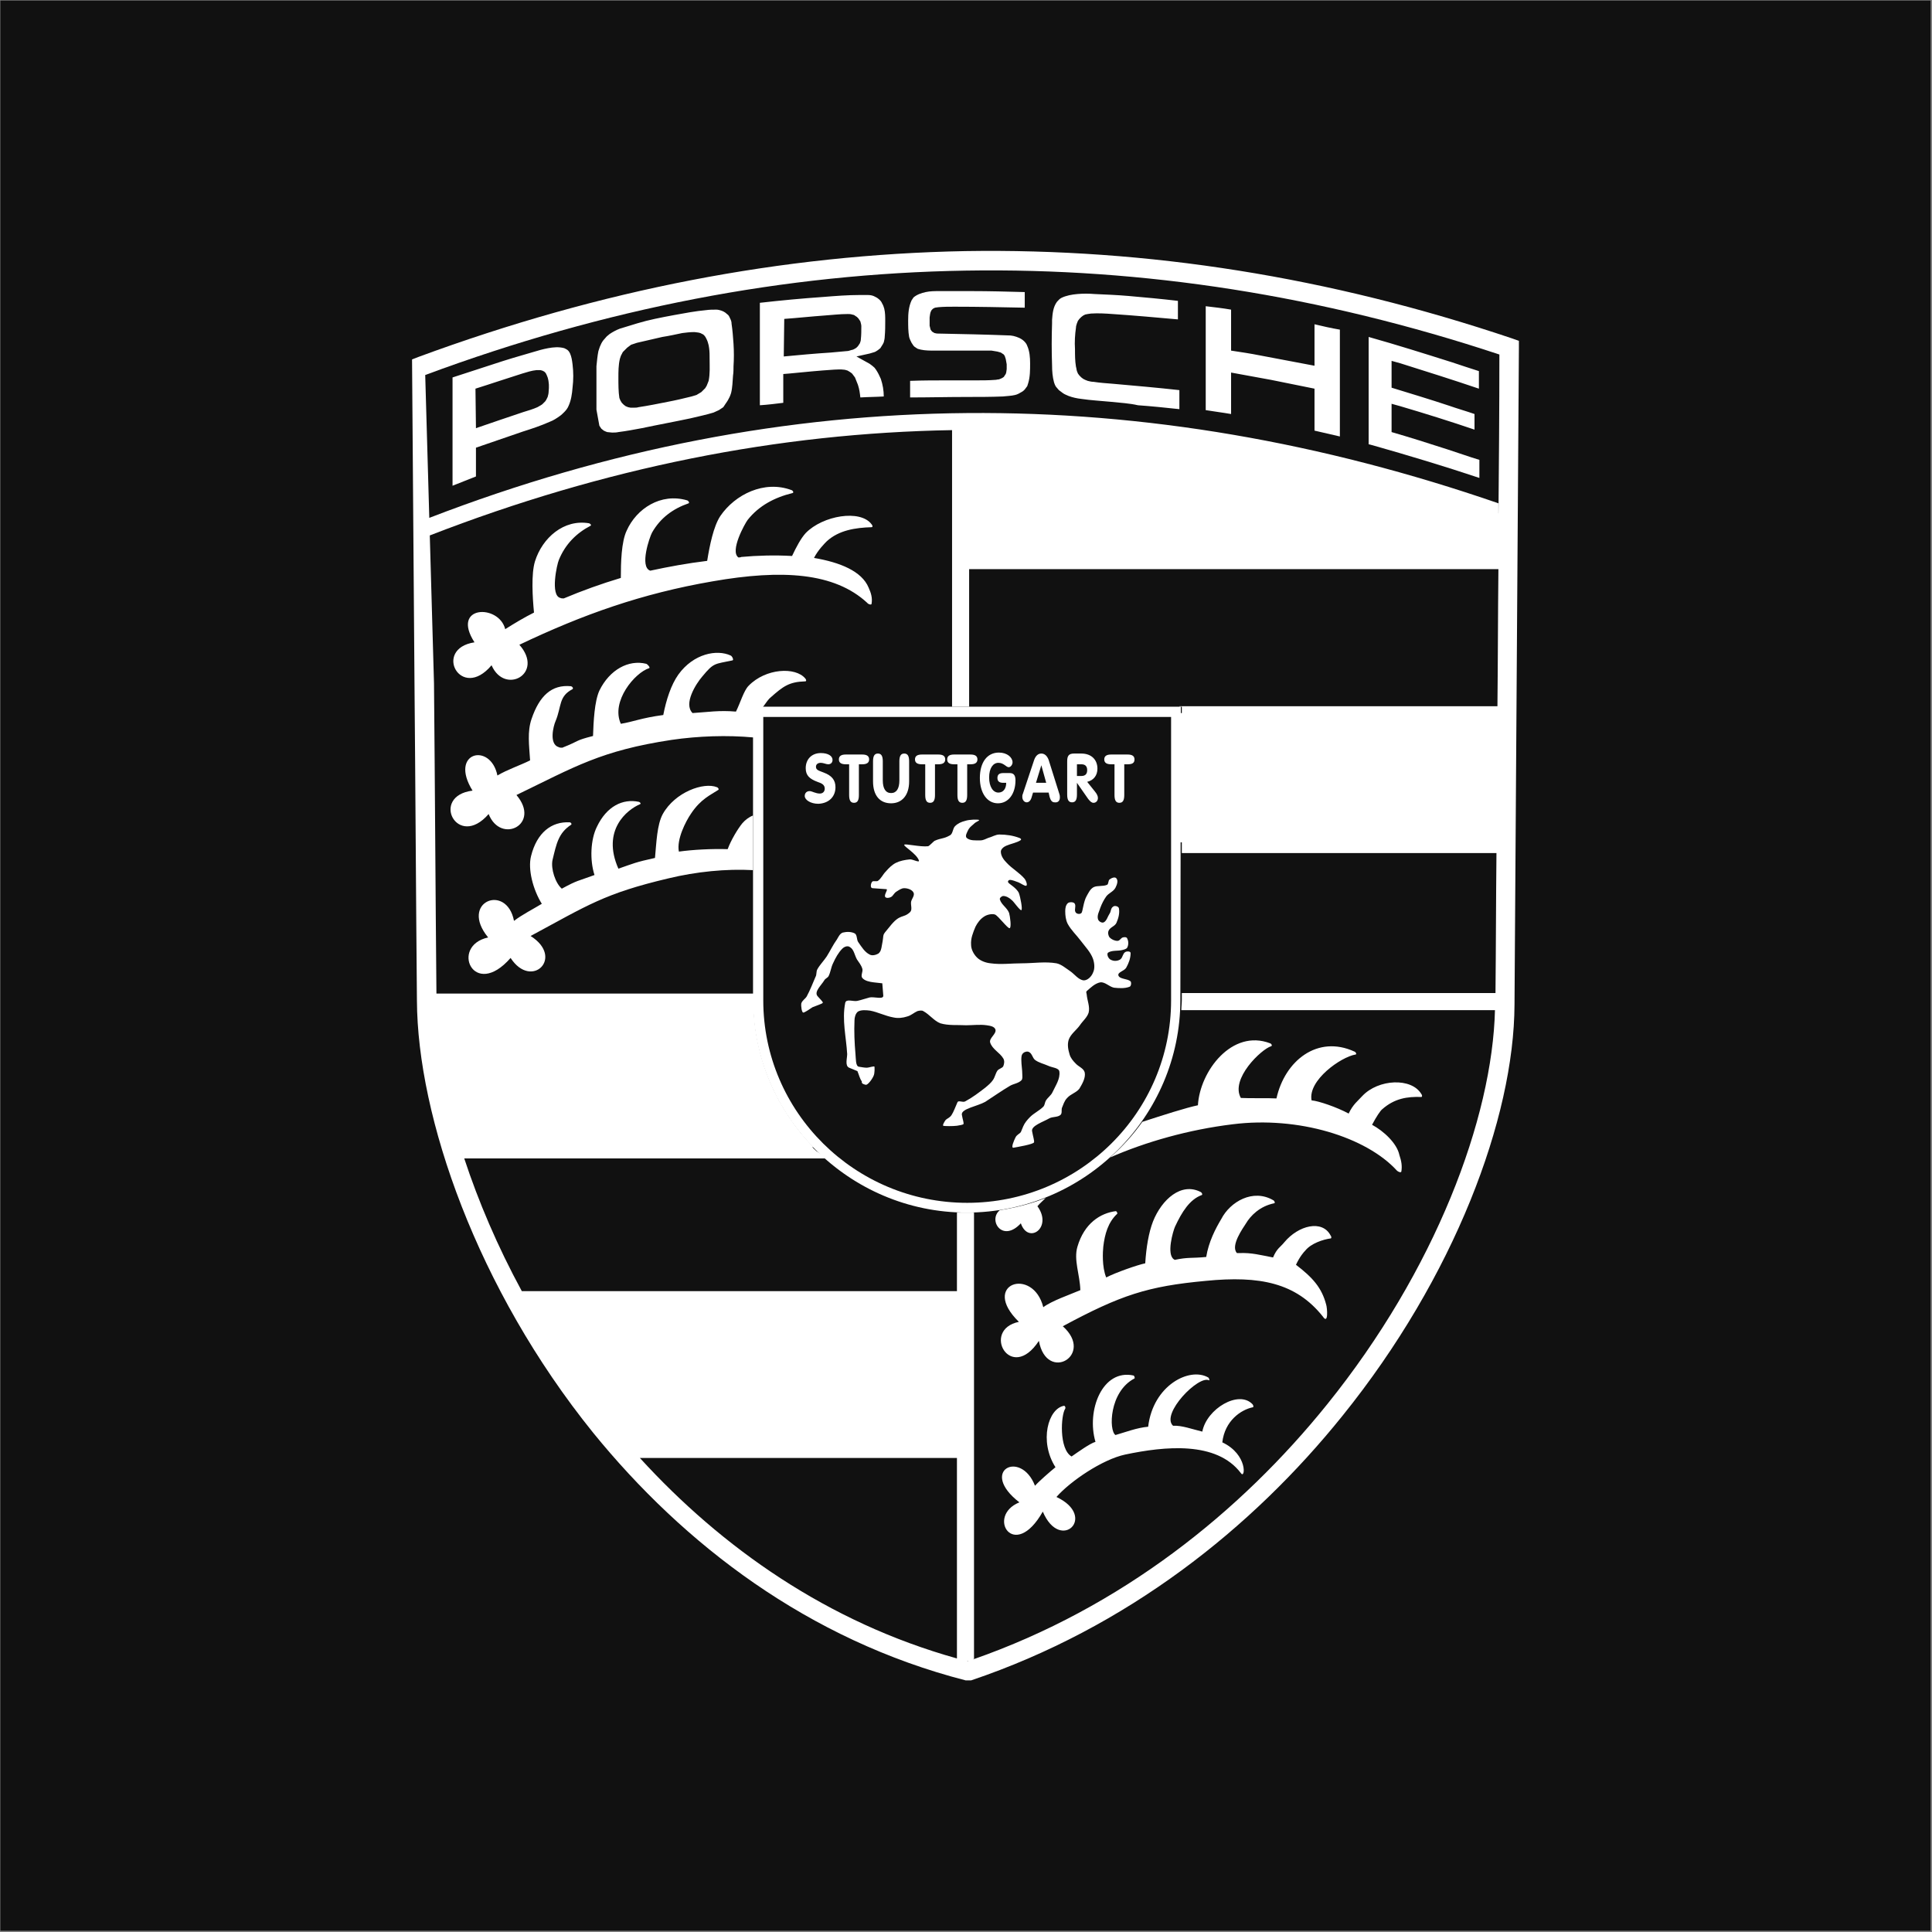
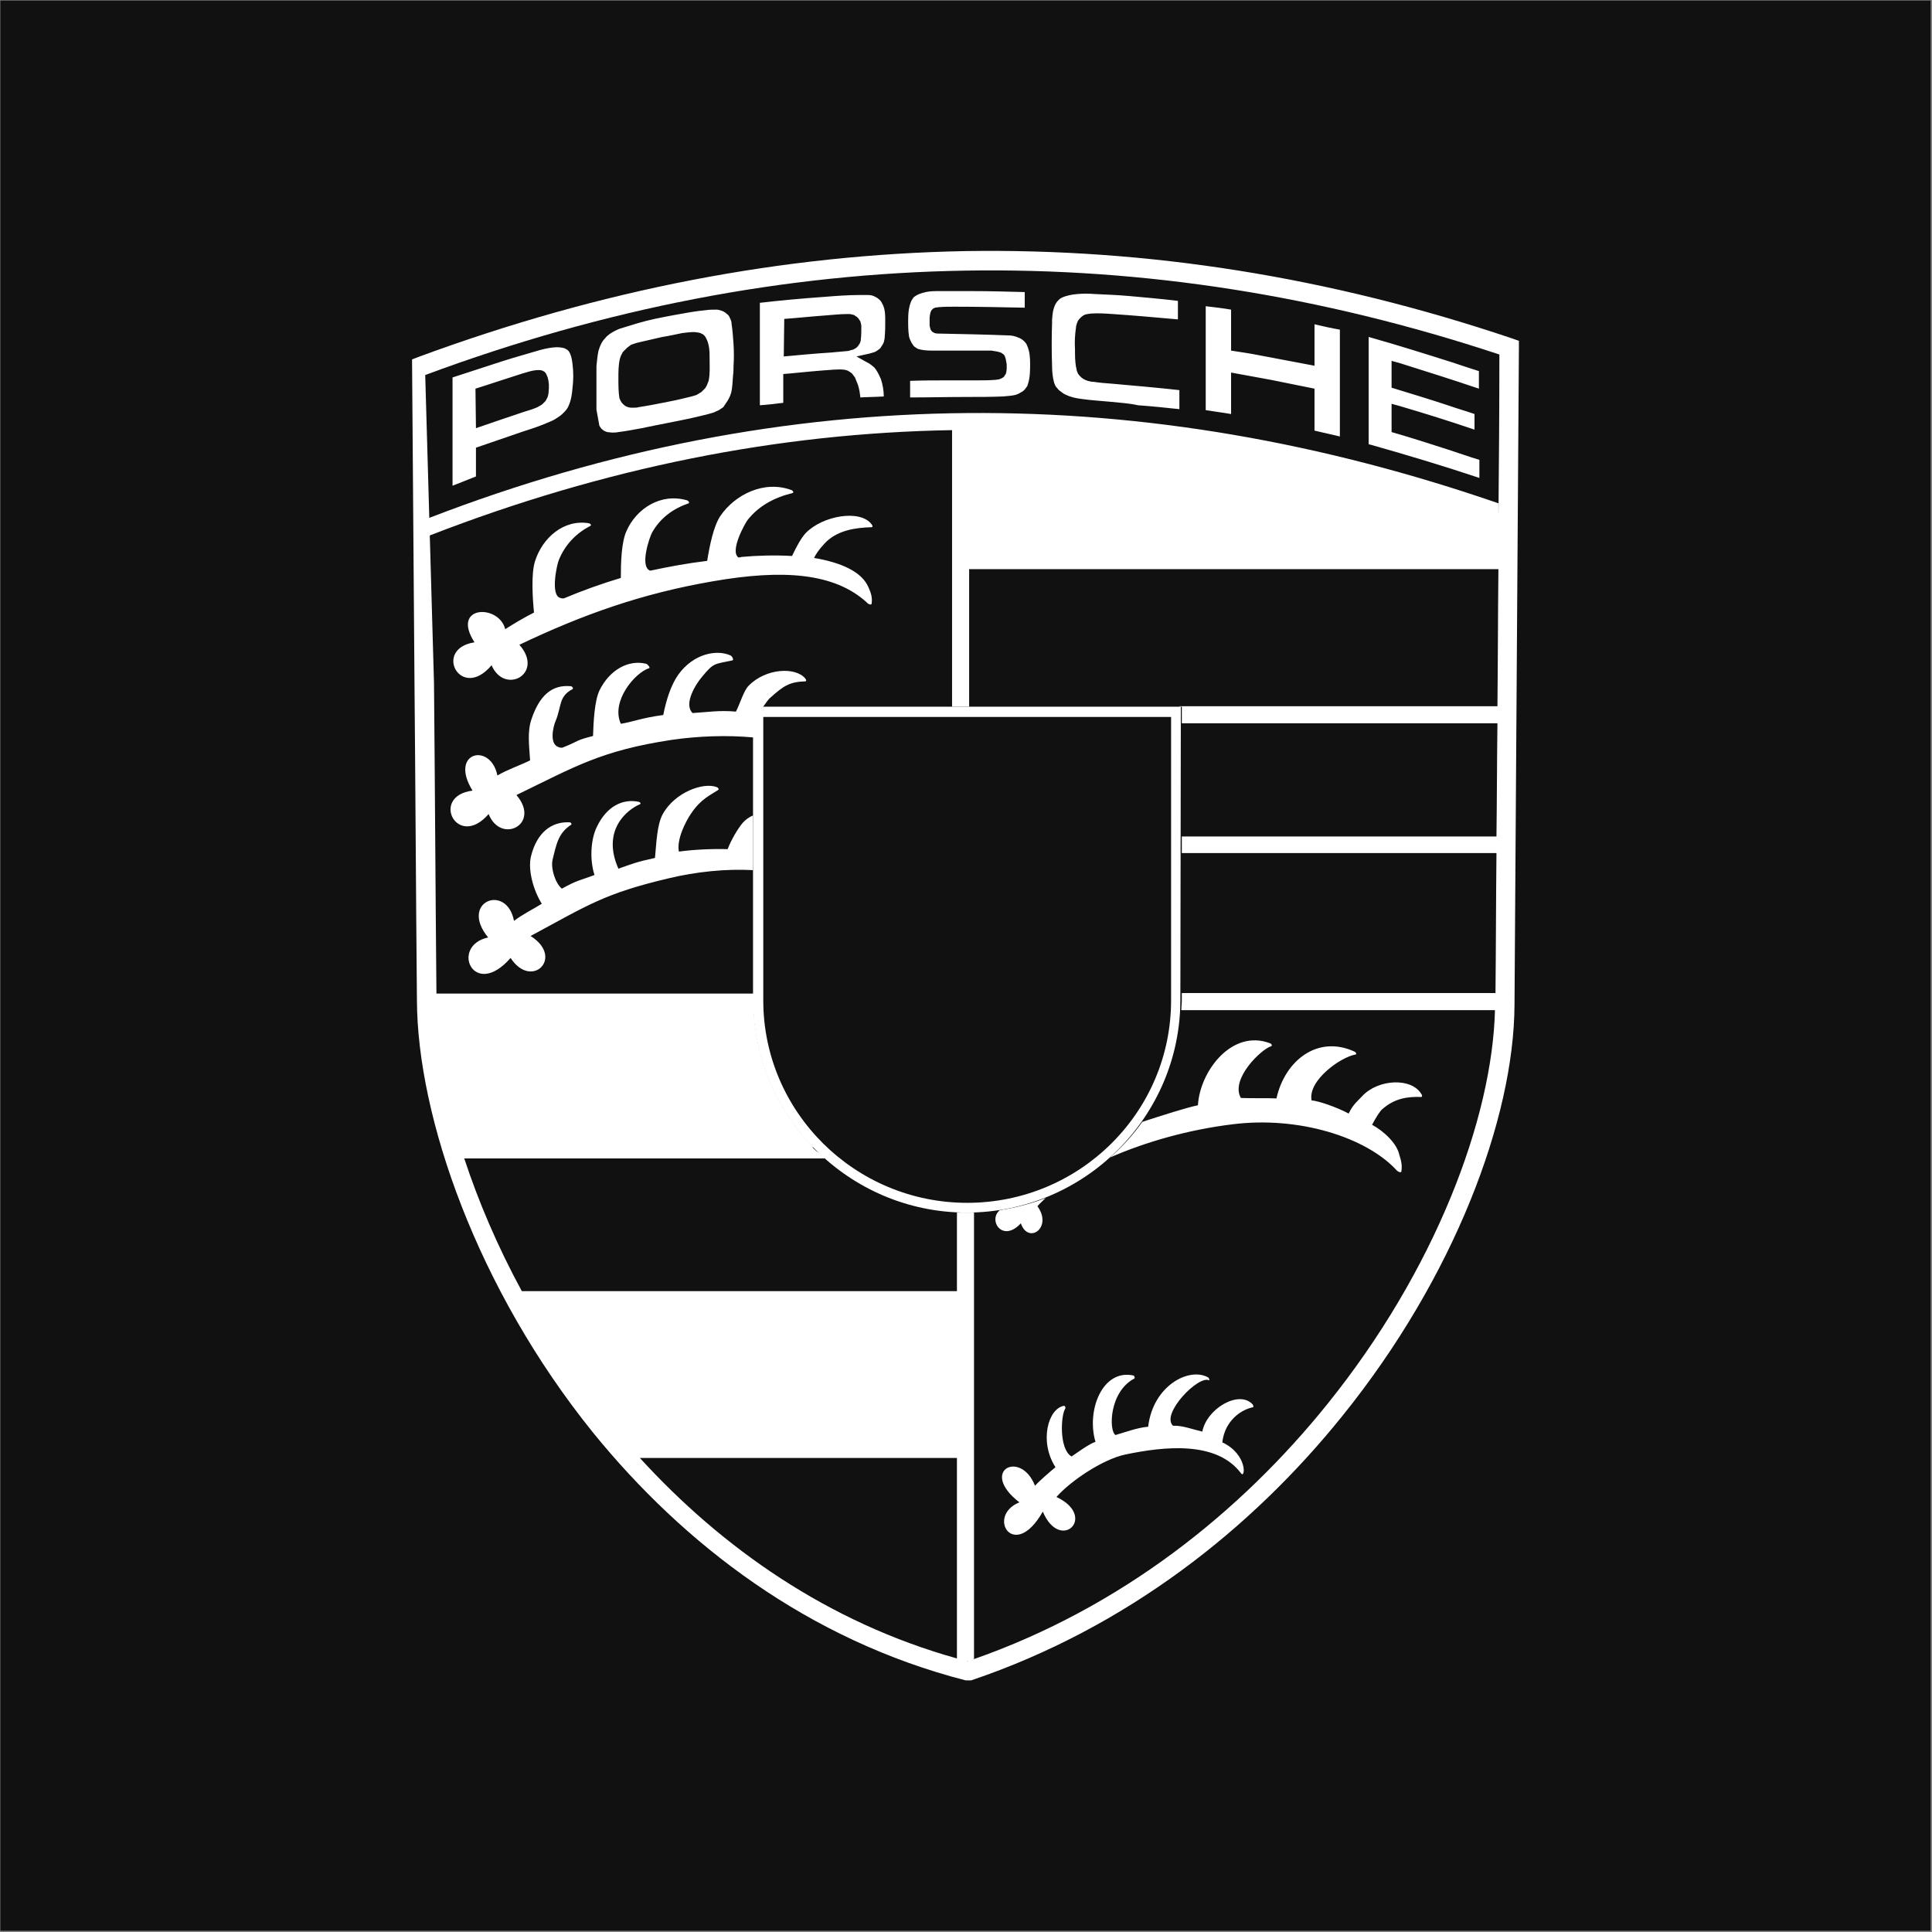
<svg xmlns="http://www.w3.org/2000/svg" width="1081" height="1081" viewBox="0 0 1081 1081" fill="none">
  <rect x="0" y="0" width="1081" height="1081" fill="#808080" stroke="none" />
  <rect width="1080" height="1080" transform="translate(0.207 0.302)" fill="#111111" />
-   <path d="M583.741 731.42C588.381 727.871 598.753 724.323 604.485 721.867C604.212 713.132 600.663 704.944 602.847 697.575C606.668 684.473 615.675 678.741 624.41 677.65C624.955 677.923 625.501 679.014 624.955 679.287C620.042 683.927 618.132 690.478 617.313 697.575C617.04 700.304 616.494 708.765 618.951 714.77C624.137 712.041 636.692 707.674 640.786 706.855C641.332 698.12 642.697 689.659 645.153 683.381C650.066 671.099 660.984 661.273 671.902 667.005C672.448 667.278 672.994 668.37 672.448 668.642C665.624 671.099 661.257 678.195 657.436 686.384C656.344 688.84 652.523 701.942 656.89 704.671C656.89 704.671 657.163 704.671 657.163 704.944C665.078 703.306 666.443 704.125 674.904 703.306C676.269 694.845 680.09 687.476 683.365 682.017C688.278 672.464 701.107 664.821 712.571 671.645C713.116 671.918 713.662 673.283 712.843 673.283C704.928 674.92 699.742 680.106 697.013 684.746C695.648 686.93 688.279 697.029 692.1 701.123C692.373 701.123 692.919 701.123 693.464 701.123C700.288 700.85 705.201 702.215 712.298 703.579C714.481 698.393 716.392 697.847 718.575 695.118C726.491 685.565 739.865 682.29 744.505 691.297C745.051 691.843 745.051 692.935 744.505 692.935C740.411 693.48 733.587 695.664 730.312 699.758C729.493 700.577 727.31 703.033 725.126 707.674C734.406 714.77 739.592 720.502 742.049 730.055C742.594 731.693 743.413 741.519 740.138 736.606C725.126 717.772 704.928 713.678 674.631 716.681C642.151 719.683 627.139 724.596 594.659 742.065C612.673 758.168 585.651 773.999 581.284 750.253C565.454 774.272 548.804 743.975 570.094 739.608C548.258 718.318 578.009 708.492 583.741 731.42Z" fill="white" />
  <path d="M639.148 627.701C650.885 623.88 663.714 619.785 670.264 618.421C671.356 599.315 689.37 575.568 710.66 583.757C711.479 584.03 712.025 585.122 711.206 585.395C705.747 587.032 688.278 603.682 694.283 614.327C698.65 614.6 710.66 614.327 714.208 614.6C718.848 593.583 737.135 578.844 757.879 588.397C758.698 588.67 759.244 590.035 758.425 590.035C750.237 591.399 731.677 604.501 733.86 615.691C737.681 615.964 748.053 619.513 754.604 623.061C757.06 617.875 759.79 615.964 762.246 613.235C771.254 603.682 789.814 602.863 795.273 612.143C795.819 612.689 795.819 613.781 795.273 613.781C787.357 613.508 780.261 614.6 773.437 620.604C772.345 621.423 770.162 624.699 767.705 629.339C774.256 632.887 781.625 639.71 782.99 646.261C784.082 649.536 784.628 652.266 784.082 655.541C783.809 656.36 782.171 655.541 781.625 654.995C764.43 636.162 726.491 624.426 689.643 629.066C665.078 632.068 641.059 638.892 621.134 647.626C627.958 641.621 633.963 635.07 639.148 627.701ZM585.105 670.28C583.468 671.918 581.83 673.283 580.465 674.92C589.2 686.93 575.28 696.483 571.185 684.473C560.813 695.664 552.625 682.563 559.449 677.104C568.183 675.739 576.917 673.556 585.105 670.28Z" fill="white" />
  <path d="M579.101 831.317C581.557 828.588 587.562 823.402 590.564 820.945C581.284 806.479 586.47 787.919 595.477 786.554C596.023 786.827 596.296 787.646 596.023 788.192C593.567 791.74 592.475 810.846 599.572 814.941C603.12 812.484 609.944 807.571 612.946 806.752C607.76 789.284 616.767 765.811 634.236 769.632C634.781 769.905 635.054 770.997 634.781 771.27C620.588 778.639 620.315 800.475 624.137 802.931C629.868 801.293 636.146 798.837 642.424 798.291C645.153 775.091 665.624 764.719 675.996 770.724C676.542 770.997 676.815 772.361 676.542 772.361C670.81 769.086 649.247 791.195 656.344 797.745C661.257 797.472 666.989 799.656 672.721 801.021C675.177 788.192 693.191 777.547 700.834 785.736C701.38 786.281 701.38 787.373 701.107 787.373C694.283 788.738 685.276 795.016 683.911 807.025C698.378 813.849 696.74 828.042 694.283 824.221C680.636 806.206 651.704 809.209 629.595 813.849C616.767 816.578 598.753 828.861 591.11 837.595C614.311 848.513 593.294 868.984 583.468 845.783C567.364 874.17 551.533 848.24 570.367 840.597C547.439 822.856 571.185 810.846 579.101 831.317Z" fill="white" />
  <path d="M345.46 809.755C322.533 783.279 303.154 754.62 287.596 725.688H538.705V809.755H345.46Z" fill="white" />
-   <path d="M659.619 398.973H844.13V471.304H659.619V398.973Z" fill="white" />
  <path d="M844.13 289.25L789.541 269.871L725.945 257.042L654.433 241.485L588.108 236.299H537.613V312.45H843.857L844.13 289.25Z" fill="white" />
  <path d="M275.86 203.818C283.229 201.362 290.599 199.178 298.241 196.995C300.97 196.176 303.7 195.357 306.702 194.811C309.705 194.265 312.707 193.992 315.709 194.811L316.801 195.357C317.893 195.903 318.439 196.722 318.985 197.813C319.804 199.724 320.077 201.635 320.349 203.818C320.895 208.185 320.895 212.552 320.349 216.92C320.077 220.468 319.531 224.016 318.166 227.019C317.62 228.383 316.801 229.475 315.709 230.567C314.891 231.386 314.072 232.204 313.253 232.75C311.342 234.115 309.705 235.207 307.521 236.026C302.608 238.209 297.695 239.847 292.509 241.485C283.775 244.487 275.041 247.489 266.306 250.492V266.595C261.939 268.233 257.572 270.144 253.205 271.781V211.188C260.848 208.731 268.217 206.275 275.86 203.818ZM266.306 239.574C275.041 236.572 283.775 233.569 292.782 230.567C295.512 229.748 298.241 228.929 300.697 227.837L302.608 226.746L303.427 226.2L305.065 224.562L305.61 223.743L306.429 222.106C306.702 221.014 306.975 220.195 306.975 219.103C307.248 216.374 307.248 213.917 306.429 211.188L305.883 209.823L305.338 208.731L304.519 207.912L303.427 207.367L302.335 207.094H300.152C297.422 207.367 294.966 208.185 292.236 209.004C283.502 211.734 274.768 214.736 266.034 217.465L266.306 239.574ZM377.395 176.251C383.4 175.159 389.131 174.067 395.136 173.521C397.047 173.248 398.957 173.248 400.868 173.248C401.687 173.248 402.779 173.521 403.598 173.794C404.416 174.067 404.962 174.34 405.781 174.886C406.327 175.432 406.873 175.705 407.419 176.251C407.965 176.797 408.238 177.616 408.511 178.161C409.056 179.253 409.329 180.072 409.329 181.164C409.875 184.712 410.148 188.533 410.421 192.355C410.694 196.722 410.694 200.816 410.421 204.91C410.421 206.548 410.421 208.458 410.148 210.096C409.875 213.371 409.875 216.647 409.056 219.922C408.783 220.741 408.511 221.56 408.238 222.106C407.692 223.197 407.146 224.289 406.327 225.381L404.689 227.837L402.233 229.475C401.141 230.021 400.322 230.294 399.23 230.84C394.863 232.204 390.496 233.023 386.129 234.115C377.122 236.026 368.115 237.663 359.108 239.574C354.74 240.393 350.373 241.212 346.006 241.758C344.914 242.03 343.55 242.03 342.458 242.03L339.729 241.758C338.91 241.485 338.364 241.212 337.818 240.939L336.453 239.847L335.361 238.209L333.724 229.202V204.91C333.997 202.181 334.27 199.178 334.816 196.449L335.634 193.992C336.18 192.628 336.726 191.536 337.545 190.444L339.456 188.26L341.093 186.896C342.731 185.804 344.642 184.712 346.825 183.893L356.651 180.891C362.929 178.98 370.025 177.616 377.395 176.251ZM370.571 188.533L356.378 191.809C355.286 192.082 354.195 192.628 353.103 192.9L350.919 194.538L348.463 196.995L347.917 198.086C347.371 198.905 347.098 199.997 346.825 200.816C346.006 204.364 346.006 207.912 346.006 211.461C346.006 215.282 346.006 219.103 346.552 222.651L347.098 224.016L347.917 225.381L349.009 226.473L350.1 227.291L351.465 227.837L352.83 228.11H354.468C355.559 228.11 356.378 228.11 357.197 227.837C362.656 227.019 368.115 225.927 373.574 224.835C377.941 224.016 382.581 222.924 386.948 221.833C387.767 221.56 388.859 221.287 389.677 221.014L392.407 219.376L394.59 217.193L395.409 215.828L396.501 213.098C397.32 209.004 397.047 205.183 397.047 201.089C397.047 198.905 397.047 196.722 396.774 194.811L396.501 193.173C396.228 192.082 395.955 190.99 395.409 189.898L394.863 188.806L394.317 187.987L393.499 187.169L391.861 186.35L390.769 186.077L388.586 185.804C386.129 185.804 383.946 186.077 381.762 186.35C377.941 187.169 374.12 187.987 370.571 188.533ZM460.643 166.152C467.466 165.606 474.29 165.06 481.114 165.06C482.478 165.06 484.116 165.06 485.481 165.06C487.119 165.06 488.483 165.333 489.848 166.152C490.394 166.425 490.94 166.698 491.213 166.971C492.304 167.79 493.123 168.608 493.669 169.973C494.215 170.792 494.488 171.884 494.761 172.703C495.307 174.886 495.307 177.343 495.307 179.526C495.307 182.529 495.307 185.258 495.034 188.26C495.034 189.352 494.761 190.444 494.488 191.536L493.942 192.628C493.396 193.446 493.123 193.992 492.577 194.811L491.213 195.903C490.667 196.176 490.121 196.722 489.302 196.995C488.483 197.268 487.391 197.541 486.573 197.813L479.203 199.451L486.573 203.545C487.664 204.364 488.483 204.91 489.302 205.729L490.121 206.821C491.213 208.458 492.031 210.096 492.85 212.007C493.942 215.282 494.488 218.557 494.488 221.833C490.121 222.106 485.754 222.106 481.387 222.378C481.114 219.922 480.841 217.738 480.022 215.282L478.384 211.188L476.747 209.004L475.655 208.185L474.29 207.367C473.471 207.094 472.652 206.821 471.834 206.821C470.196 206.548 468.285 206.821 466.648 206.821C458.186 207.367 449.998 208.185 441.537 209.004L438.261 209.277V225.381C433.894 225.927 429.527 226.473 425.16 226.746V169.427C437.17 168.063 448.906 166.971 460.643 166.152ZM438.534 199.451C447.269 198.632 456.003 197.813 464.737 197.268C467.739 196.995 470.742 196.722 473.744 196.449C474.563 196.449 475.382 196.176 476.201 195.903L477.293 195.63L478.384 195.084L479.203 194.538L480.022 193.719L481.114 192.082C481.387 191.263 481.66 190.717 481.66 189.898C481.933 187.442 481.933 184.985 481.933 182.529C481.933 181.71 481.66 180.891 481.387 179.799L480.295 178.161L479.476 177.343L477.838 176.251L476.747 175.978C475.928 175.705 475.109 175.705 474.29 175.705C469.923 175.705 465.556 176.251 461.462 176.524C453.819 177.07 446.45 177.889 438.807 178.434L438.534 199.451ZM531.335 212.825C536.248 212.825 541.161 212.825 546.347 212.825C549.623 212.825 553.171 212.825 556.719 212.552C557.538 212.552 558.084 212.28 558.903 212.28C559.722 212.007 560.268 211.734 560.813 211.461L561.632 210.915L562.724 209.277L562.997 208.458L563.27 206.548V203.818L562.724 200.816L562.178 199.178L561.632 198.359L559.995 197.268L558.084 196.722L554.809 196.176H523.147C520.418 196.176 517.688 196.176 515.232 195.63C514.413 195.357 513.867 195.357 513.321 195.084L511.683 193.992L511.138 193.446L510.046 191.809C509.5 190.717 508.954 189.625 508.681 188.533C508.135 185.531 508.135 182.256 508.135 179.253C508.135 175.432 508.408 171.611 510.046 168.063C510.319 167.517 510.865 166.971 511.138 166.425C513.048 164.787 515.505 163.968 517.961 163.422C520.418 162.877 523.147 162.877 525.604 162.877C531.608 162.877 537.613 162.877 543.618 162.877C553.444 162.877 563.543 163.15 573.369 163.422V172.157C560.268 171.884 547.166 171.611 534.065 171.611C531.063 171.611 528.06 171.611 525.058 171.884C524.512 171.884 523.693 172.157 523.147 172.157L522.055 172.703L521.237 173.521L520.691 174.613L520.418 175.705L520.145 177.616C520.145 179.253 520.145 180.618 520.145 182.256L520.691 184.439L521.509 185.531L522.874 186.35L524.239 186.623C537.886 186.896 551.806 187.169 565.454 187.715L567.091 187.987C569.275 188.533 571.458 189.352 573.096 190.99C573.915 191.809 574.461 192.628 574.734 193.446C576.098 196.449 576.371 199.997 576.371 203.272C576.371 207.094 576.371 210.915 575.28 214.463C575.007 215.009 575.007 215.555 574.734 216.101L573.915 217.193C573.369 218.011 572.823 218.557 572.004 219.103C570.639 219.922 569.275 220.741 567.91 221.014C565.726 221.56 563.27 221.56 561.086 221.833C554.263 222.106 547.712 222.106 540.889 222.106C530.244 222.106 519.599 222.378 509.227 222.378C509.227 219.376 509.227 216.101 509.227 213.098C516.324 212.825 523.42 212.825 530.517 212.825H531.335ZM621.68 224.835C616.221 224.289 610.489 224.016 605.03 223.197C602.574 222.924 600.117 222.378 597.934 221.56C596.842 221.014 595.75 220.741 594.659 219.922C593.84 219.376 593.294 218.83 592.475 218.284C591.929 217.738 591.383 216.92 590.837 216.374C590.291 215.555 590.019 214.736 589.746 213.917C588.927 210.915 588.654 207.639 588.654 204.364C588.381 196.449 588.381 188.806 588.654 180.891V178.98C588.927 175.432 589.2 171.884 591.383 168.881C592.202 168.063 592.748 167.244 593.84 166.698C596.569 165.333 599.845 164.787 602.847 164.514C606.122 164.241 609.125 164.241 612.4 164.514C618.678 164.787 625.228 165.06 631.506 165.606C640.786 166.425 649.793 167.244 659.073 168.335V178.707C646.791 177.616 634.781 176.524 622.499 175.705C618.678 175.432 614.584 175.159 610.489 175.432L608.579 175.705L607.214 175.978L606.122 176.524L605.03 177.343L603.939 178.434L603.12 179.526L602.574 180.891C602.301 181.71 602.028 182.529 602.028 183.347C601.482 187.169 601.209 191.263 601.482 195.357C601.482 198.632 601.482 201.908 602.028 205.183C602.301 206.002 602.301 206.821 602.574 207.639L603.12 209.004L603.939 210.096L605.03 211.188L606.122 212.007L607.214 212.552L608.579 213.098C609.671 213.371 610.762 213.644 611.854 213.644C615.402 214.19 619.224 214.463 622.772 214.736C635.054 215.828 647.61 216.92 659.892 218.284C659.892 221.56 659.892 224.562 659.892 227.837V228.929C652.25 228.11 644.334 227.291 636.692 226.746C632.052 225.654 626.866 225.381 621.68 224.835ZM705.201 198.905C715.3 200.816 725.399 202.726 735.498 204.637V181.437C740.138 182.529 744.778 183.62 749.691 184.439V244.214C745.051 243.122 740.411 242.03 735.498 240.939V217.465C727.31 215.828 719.394 214.19 711.206 212.552C703.836 211.188 696.194 209.823 688.824 208.458V231.659C684.184 230.84 679.544 230.294 674.631 229.475V171.338C679.271 171.884 684.184 172.43 688.824 173.248V196.176C694.283 196.995 699.742 197.813 705.201 198.905ZM812.468 202.726C817.381 204.364 822.294 206.002 827.48 207.639V217.465C813.014 212.552 798.275 207.912 783.536 203.272L778.623 201.908V216.92C789.268 220.195 800.186 223.47 810.831 227.019C815.471 228.656 820.384 230.021 825.024 231.659V240.393C811.376 235.753 797.456 231.386 783.536 227.291L778.623 225.927V241.758C788.995 244.76 799.367 248.035 809.466 251.311C815.471 253.221 821.475 255.405 827.753 257.315V267.414C808.101 260.864 788.176 254.859 767.978 249.127L765.795 248.581V188.533C781.353 192.9 796.91 197.813 812.468 202.726Z" fill="white" />
  <path d="M252.386 641.894C243.652 612.689 239.012 585.394 238.739 561.921H421.612C422.158 592.764 434.986 621.15 455.184 641.894H252.386Z" fill="white" />
  <path d="M230.551 201.089L234.099 199.724C336.18 162.058 437.988 142.406 540.07 140.495C642.151 138.857 743.959 154.961 846.04 189.352L849.862 190.717V194.538C849.043 317.09 848.224 439.642 847.405 562.194C847.132 625.517 813.833 714.497 751.056 792.286C700.561 855.064 630.687 910.744 543.345 940.222H540.343C452.182 917.568 382.581 864.071 331.813 801.566C266.852 721.048 233.553 624.971 233.28 559.738C232.734 500.509 232.461 441.28 231.916 382.324L230.551 201.089ZM349.555 806.479H535.157V731.966H297.149C296.33 730.601 295.512 729.236 294.966 727.871C307.794 750.799 322.806 773.453 340.001 795.016C343.277 798.837 346.279 802.658 349.555 806.479ZM535.43 815.76H358.016C403.87 865.981 463.099 907.742 535.43 927.94V815.76ZM354.195 811.665C353.922 811.392 353.922 811.392 353.922 811.12C353.922 811.392 354.195 811.665 354.195 811.665ZM291.963 722.413H535.43V678.469C537.34 678.469 539.251 678.469 541.161 678.469C542.526 678.469 543.618 678.469 544.983 678.469V928.213C544.71 928.213 544.437 928.486 544.437 928.486C627.412 899.553 694.01 846.056 742.594 785.736C802.915 710.949 835.123 625.79 836.487 564.651C836.487 564.924 836.487 564.924 836.487 565.197H660.984C660.984 563.286 661.257 561.375 661.257 559.465V555.644H836.76C837.033 529.441 837.033 503.238 837.306 477.309H661.257V468.028H837.306C837.579 446.739 837.579 425.722 837.852 404.705H661.257V395.425H659.892V395.152H837.852C838.125 369.495 838.125 344.112 838.398 318.455H542.253V395.425H532.7V240.666C435.532 242.303 338.091 261.682 240.377 299.622L240.104 289.796C340.547 251.038 440.991 231.932 541.161 231.113C640.513 230.294 739.592 247.489 838.398 281.607C838.398 284.883 838.398 288.158 838.398 291.433C838.671 260.318 838.944 229.202 838.944 198.359C739.319 165.333 639.694 149.775 540.343 151.413C439.353 153.051 338.637 172.43 237.92 209.823L242.833 382.324C243.379 440.188 243.652 498.052 244.198 556.189C244.198 556.189 244.198 556.189 244.198 555.917H421.885V559.738C421.885 561.648 421.885 563.559 422.158 565.47H243.925C244.471 587.305 249.111 612.689 257.026 639.438C257.026 639.165 256.753 638.892 256.753 638.619H451.636C453.273 640.529 454.911 642.44 456.822 644.078L462.826 648.172H259.756C267.671 672.191 278.316 697.302 291.963 722.413ZM259.21 646.261C258.937 645.715 258.937 645.169 258.664 644.896C258.937 645.442 259.21 645.715 259.21 646.261ZM258.118 642.713C257.845 642.167 257.845 641.621 257.572 641.075C257.845 641.621 258.118 642.167 258.118 642.713ZM836.214 559.738V560.011C836.214 560.011 836.214 560.011 836.214 559.738ZM836.214 561.375V561.648C836.214 561.648 836.214 561.648 836.214 561.375ZM836.214 561.375C836.214 561.102 836.214 561.102 836.214 561.102V561.375ZM836.214 560.557C836.214 560.284 836.214 560.284 836.214 560.284V560.557ZM836.214 556.462C836.214 556.189 836.214 556.189 836.214 556.189V556.462ZM542.253 309.175H838.125C838.125 310.812 838.125 312.177 838.125 313.815C838.125 306.445 838.125 299.076 838.125 291.706C739.592 257.315 641.059 240.12 542.253 240.666V309.175ZM541.707 929.304C541.434 929.304 541.434 929.304 541.161 929.577C541.434 929.577 541.434 929.577 541.707 929.304ZM537.886 928.758C537.067 928.485 536.521 928.486 535.703 928.213C536.521 928.213 537.34 928.485 537.886 928.758Z" fill="white" />
  <path d="M282.683 352.027C287.869 348.752 293.328 345.476 298.787 342.747C297.968 334.286 297.149 321.184 299.333 314.088C303.427 300.986 315.437 290.342 329.63 292.798C330.448 293.071 330.994 293.89 330.448 294.163C322.533 298.257 316.255 304.535 312.707 313.269C311.615 315.725 307.794 333.194 313.526 334.559C314.072 334.832 314.618 334.832 315.436 334.832C325.808 330.464 336.453 326.643 347.371 323.368C347.371 314.907 347.644 303.17 350.646 296.892C356.105 284.61 369.752 275.603 384.491 279.97C385.31 280.243 385.856 281.334 385.31 281.607C376.576 284.61 369.479 289.796 364.839 297.984C363.475 300.441 357.743 317.09 363.748 319.274H364.021C374.12 317.09 384.491 315.18 395.682 313.815C397.047 305.354 399.23 294.436 403.052 288.704C411.24 276.694 427.617 268.506 442.902 274.238C443.72 274.511 444.266 275.603 443.447 275.876C433.348 278.332 424.614 282.972 418.337 290.888C416.699 293.071 408.238 308.356 413.151 311.904C413.696 311.904 414.242 311.904 414.788 311.631C423.522 310.812 433.621 310.54 443.174 311.085C445.631 305.899 448.087 301.259 450.817 298.257C460.37 288.431 481.387 284.883 487.664 293.344C488.21 293.89 488.483 294.982 487.664 294.982C478.657 295.255 469.377 296.619 462.554 302.897C461.462 303.989 457.641 307.81 455.457 312.177C469.923 314.634 482.205 319.547 486.027 328.827C487.391 331.829 488.21 334.559 487.664 337.834C487.664 338.653 485.754 338.107 485.208 337.288C466.921 320.366 437.716 318.455 398.685 325.278C359.108 332.102 326.081 343.839 290.599 360.761C304.792 376.865 282.41 389.147 275.041 372.225C257.845 392.696 242.014 362.945 265.488 359.397C252.113 338.653 279.135 337.834 282.683 352.027Z" fill="white" />
  <path d="M287.596 515.248C292.236 511.699 298.241 508.697 303.154 505.695C298.241 497.779 295.239 486.316 297.149 478.946C300.425 465.845 308.613 459.567 318.712 460.113C319.531 460.113 320.077 461.205 319.531 461.478C312.434 466.118 311.342 472.123 309.159 481.13C308.067 486.043 310.796 494.231 314.345 497.233C323.352 492.32 323.079 493.139 332.632 489.591C329.903 481.13 330.448 469.666 333.997 462.57C339.456 451.106 348.463 446.739 357.47 448.649C358.289 448.922 358.835 449.741 358.016 450.014C350.919 453.016 336.453 464.48 346.006 486.043C354.74 483.04 355.286 482.494 366.477 480.038C367.296 471.577 367.569 461.478 370.844 455.473C377.668 443.19 393.772 437.459 401.141 440.461C401.96 440.734 402.506 441.826 401.687 442.099C397.593 444.828 392.134 447.012 386.675 455.2C383.673 459.567 378.487 469.666 379.851 476.49C387.767 475.398 398.139 474.852 407.146 475.125C409.056 469.939 412.878 463.661 415.334 460.659C416.972 458.748 419.155 457.111 421.339 456.292V486.862C406.327 486.043 389.677 487.68 373.847 491.502C338.091 499.963 328.811 506.514 296.876 523.709C315.982 535.719 297.422 554.006 285.686 535.992C264.942 559.738 251.567 529.168 273.13 524.528C256.753 504.603 283.502 493.958 287.596 515.248Z" fill="white" />
  <path d="M278.316 433.91C283.775 430.635 291.144 428.179 296.603 425.449C296.057 416.988 294.966 409.345 297.422 402.249C301.789 389.42 308.613 382.87 319.531 383.962C320.349 384.234 320.895 385.053 320.349 385.599C312.434 389.693 314.345 395.152 310.796 403.614C309.705 406.07 306.975 416.442 312.707 418.08C313.253 418.353 313.799 418.353 314.618 418.353C324.99 414.258 321.168 414.531 331.813 411.802C332.086 403.614 332.632 392.423 335.361 386.418C341.093 374.681 351.738 368.95 361.564 371.406C362.383 371.679 364.021 373.59 363.202 373.863C355.286 376.319 341.639 392.423 347.371 404.978C354.195 403.887 358.835 401.703 371.117 400.065C372.755 391.604 375.484 383.143 379.578 377.411C388.04 365.674 401.141 363.218 408.783 366.766C409.602 367.039 410.694 369.223 409.875 369.495C399.776 371.679 399.503 370.587 392.953 378.503C389.404 382.597 382.308 393.788 387.494 398.973C396.228 398.428 402.233 397.336 411.786 398.155C414.242 393.242 416.153 386.418 418.882 383.689C428.435 373.863 445.085 373.044 450.544 379.594C451.09 380.14 451.363 381.232 450.544 381.232C441.537 381.505 438.261 383.962 431.165 390.239C430.346 390.785 428.708 392.969 426.798 395.698H421.612V412.621C406.873 411.256 390.769 411.802 375.757 413.985C336.18 419.99 321.714 428.997 288.961 444.828C302.881 461.205 280.227 472.668 273.403 455.473C255.935 475.671 240.377 445.374 264.396 442.372C251.022 420.809 274.495 415.077 278.316 433.91Z" fill="white" />
  <path d="M655.252 401.157V559.738C655.252 622.242 604.212 673.01 541.161 673.01C478.384 673.01 427.071 622.242 427.071 559.738V401.157H655.252ZM660.711 395.425H421.339V559.465C421.339 624.698 475.109 678.469 540.889 678.469C606.941 678.469 660.438 624.698 660.438 559.465L660.711 395.425Z" fill="white" />
-   <path d="M535.976 511.699C537.067 512.791 539.524 511.427 540.343 510.335C542.253 507.332 541.98 503.511 542.253 499.69C542.526 495.596 542.526 492.048 541.161 488.226C538.978 481.676 535.976 476.49 528.606 475.398C527.787 475.125 526.15 476.763 526.695 477.309C531.608 482.494 533.519 482.222 534.884 490.137C536.248 497.779 535.43 511.154 535.976 511.699ZM484.389 606.957C485.481 607.23 487.937 603.955 488.756 602.044C489.575 600.406 489.302 597.131 489.302 596.858C489.029 596.312 486.3 597.404 484.935 597.404C483.57 597.404 482.478 597.131 480.568 596.858C478.657 596.585 478.93 592.218 478.657 589.762C478.111 583.484 477.838 577.206 478.111 570.928C478.111 569.291 478.657 567.107 480.022 566.015C481.933 564.924 484.662 565.197 486.846 565.47C491.213 566.288 495.307 568.472 499.947 569.291C502.403 569.837 505.133 569.564 507.589 568.745C509.773 568.199 511.411 566.561 513.321 565.742C514.413 565.47 515.778 565.197 516.596 565.742C520.145 567.653 522.601 571.201 526.15 572.566C530.79 573.931 535.703 573.385 540.616 573.658C544.437 573.658 548.258 573.112 552.079 573.658C553.717 573.931 556.446 574.204 556.992 576.114C557.538 578.571 553.444 580.754 553.99 583.211C555.082 587.032 559.449 588.943 561.359 592.218C562.178 593.583 561.905 595.221 561.359 596.585C560.813 597.677 558.903 597.95 558.084 599.042C556.992 600.679 556.719 602.59 555.628 604.228C554.536 605.865 552.898 607.23 551.26 608.595C547.712 611.324 544.164 614.054 540.07 616.237C538.705 617.056 536.249 615.418 535.703 616.783C534.611 619.24 533.519 622.242 532.427 623.88C531.336 625.517 529.971 625.79 529.152 626.609C528.333 627.701 527.241 629.611 527.787 629.884C528.333 630.157 533.519 630.157 535.43 629.884C537.34 629.611 538.432 629.339 538.978 629.066C539.524 628.52 538.705 626.882 538.159 623.607C537.886 620.331 546.893 618.967 551.26 616.51C555.9 613.508 560.541 610.232 565.181 607.503C567.091 606.411 569.821 606.138 571.458 604.501C572.277 603.682 572.004 602.317 572.004 601.225C572.004 598.496 571.458 595.766 571.458 593.037C571.458 591.672 571.458 590.035 572.55 589.216C573.369 588.397 575.007 588.124 575.825 588.67C577.463 589.489 577.736 591.945 579.101 593.037C581.284 594.675 584.014 595.22 586.47 596.312C588.654 597.404 592.475 597.404 592.748 599.588C593.294 603.682 590.564 607.503 588.927 611.051C588.108 612.962 586.197 614.054 585.105 615.964C584.56 617.056 584.56 618.421 583.741 619.24C581.557 621.423 578.555 622.788 576.371 624.971C574.734 626.609 573.369 628.247 572.55 630.157C572.004 631.249 571.731 632.341 571.185 633.433C570.367 634.524 569.002 634.797 568.183 636.435C567.364 638.073 565.454 642.44 567.091 642.167C568.729 641.894 578.282 640.256 578.555 639.165C578.828 638.346 578.009 635.889 577.463 632.887C576.917 629.884 583.741 627.701 587.016 625.79C588.927 624.698 591.656 625.244 593.294 623.88C594.386 623.061 593.84 621.15 594.113 620.058C594.932 618.148 595.477 615.964 597.115 614.327C599.026 612.143 602.301 611.324 603.939 609.141C605.576 606.411 607.487 603.136 606.941 600.133C606.395 597.677 603.393 596.858 601.755 594.948C600.39 593.583 599.026 591.945 598.48 590.035C597.661 587.305 597.115 584.576 597.934 581.846C599.026 578.571 602.301 576.387 604.212 573.658C605.849 571.201 608.306 569.291 609.125 566.561C609.943 563.286 608.306 559.738 608.033 556.462C608.033 555.916 607.487 555.098 608.033 554.552C610.216 552.641 612.673 550.185 615.675 549.639C618.405 549.366 620.588 552.095 623.318 552.641C626.047 552.914 629.323 553.187 632.052 552.095C632.871 551.822 633.144 549.912 632.598 549.093C630.687 547.455 626.593 548.001 625.774 545.818C625.228 543.907 629.05 543.361 630.141 541.45C631.506 538.994 632.598 536.264 632.598 533.262C632.598 532.17 630.414 532.17 629.595 532.716C628.231 533.535 628.231 535.446 627.139 536.537C626.32 537.356 624.955 537.629 623.864 537.629C622.772 537.629 621.134 537.083 620.588 536.264C619.769 535.446 619.224 533.535 620.042 532.989C622.226 531.624 625.228 532.17 627.685 531.624C628.777 531.352 630.141 531.079 630.687 530.26C631.506 528.622 631.506 526.711 630.687 525.074C630.414 524.255 629.05 524.255 628.231 524.528C627.139 524.801 626.593 526.438 625.228 526.438C623.591 526.438 621.953 525.62 620.861 524.528C620.042 523.436 619.769 521.798 620.315 520.707C621.134 518.796 623.864 518.25 624.682 516.34C625.774 513.883 626.593 510.881 626.047 508.151C625.774 507.059 623.591 506.514 622.772 507.332C621.407 508.151 621.68 510.062 620.861 511.154C619.769 512.791 619.224 515.248 617.586 516.067C616.494 516.613 614.584 515.521 614.311 514.156C613.765 511.972 615.129 509.789 615.675 507.878C616.494 505.695 617.586 503.511 618.951 501.601C620.315 499.69 623.045 498.871 624.137 496.688C624.955 495.05 625.774 492.866 624.682 491.502C623.864 490.41 621.953 491.229 620.861 492.048C620.042 492.593 620.315 494.504 619.497 495.05C617.04 496.142 614.038 495.323 611.854 496.415C609.943 497.506 609.125 499.417 608.033 501.328C606.122 504.603 605.849 510.335 605.03 510.881C604.212 511.7 602.301 511.427 601.755 510.335C600.936 508.97 602.301 506.786 601.209 505.422C600.39 504.603 598.207 504.603 597.388 505.422C596.296 506.514 596.023 508.151 596.023 509.789C596.023 512.245 596.296 514.702 597.388 516.885C599.299 520.434 602.301 523.163 604.758 526.438C607.214 529.714 610.216 532.716 611.581 536.537C612.4 538.994 612.673 541.996 611.581 544.18C610.762 546.363 608.579 548.547 606.395 548.547C603.393 548.274 601.209 544.999 598.753 543.361C596.296 541.723 593.84 539.54 591.11 538.994C584.833 537.902 578.282 538.994 571.731 538.994C565.999 538.994 559.995 539.813 554.263 538.994C551.533 538.721 548.531 537.629 546.62 535.719C544.71 533.808 543.345 531.079 543.345 528.622C543.072 525.074 544.437 521.798 545.802 518.523C546.893 516.34 548.531 514.156 550.715 512.791C552.352 511.699 555.082 511.154 556.719 511.699C558.63 512.518 563.816 519.615 564.908 519.342C565.999 519.069 565.181 512.791 564.635 510.881C563.543 507.878 560.268 506.241 559.449 503.238C559.176 502.419 560.54 501.328 561.359 501.328C562.997 501.328 564.908 502.419 566.272 503.784C567.091 504.33 570.639 509.516 571.458 509.243C572.277 508.97 570.912 501.874 570.094 499.69C568.729 496.688 564.362 494.504 564.089 493.685C563.816 493.139 564.089 492.593 564.908 492.32C566.545 492.32 568.183 493.139 569.821 493.685C571.185 494.231 573.369 495.869 574.188 495.596C575.007 495.323 574.188 492.866 573.369 491.775C570.367 488.226 566.272 486.043 563.27 482.767C561.632 481.13 559.995 478.946 559.995 476.49C559.995 475.125 561.632 473.76 562.997 473.214C565.454 472.123 568.729 471.577 570.912 470.212C571.731 469.666 571.185 469.12 570.367 468.847C566.818 467.483 562.997 466.937 559.176 466.937C556.992 466.937 555.082 468.301 552.898 468.847C551.533 469.393 550.169 470.212 548.531 470.212C545.802 470.212 542.799 470.485 540.889 468.847C539.797 467.755 541.161 465.572 541.98 463.934C542.799 462.57 544.164 461.751 545.256 460.659C546.074 459.84 548.531 459.021 547.712 458.748C546.893 458.475 542.526 458.475 540.07 459.294C537.886 459.84 535.976 460.659 534.338 462.297C532.973 463.661 533.246 466.664 531.335 467.483C528.06 469.393 526.423 468.847 522.874 470.485C522.055 471.031 520.145 473.214 519.326 473.487C514.959 474.033 506.225 471.85 505.952 472.668C505.406 473.487 512.775 477.581 514.14 481.403C514.686 483.04 510.592 480.584 508.954 480.857C506.225 481.13 503.495 481.676 501.312 482.767C499.128 483.859 497.217 485.77 495.58 487.68C493.942 489.318 493.123 491.502 491.213 492.866C490.394 493.412 488.483 492.593 487.937 493.412C487.118 494.504 486.846 496.961 488.21 496.961L495.853 497.506C497.217 497.506 494.488 500.509 495.307 501.873C495.853 502.692 497.763 502.419 498.582 501.873C499.674 501.328 500.22 499.69 501.585 498.871C502.949 498.052 504.314 496.961 505.952 496.961C507.862 496.961 510.319 497.779 511.138 499.417C511.956 501.055 510.046 502.965 509.773 504.603C509.5 506.514 510.592 508.97 509.227 510.335C505.133 514.156 503.768 510.881 497.763 518.523C492.85 524.528 495.034 521.253 493.396 529.168C493.123 530.806 492.85 532.443 491.486 533.535C490.121 534.354 487.937 534.9 486.573 534.081C483.843 532.716 482.206 529.987 480.295 527.257C479.203 525.893 479.749 523.436 478.384 522.344C476.474 521.253 473.744 521.253 471.561 521.798C469.923 522.344 469.104 524.255 468.285 525.62C466.102 528.622 464.464 532.17 462.553 535.173C460.916 537.629 458.732 539.813 457.368 542.269C456.549 543.634 457.095 545.272 456.276 546.636C454.638 550.458 453.273 554.006 451.363 557.554C450.544 558.919 448.906 559.738 448.36 561.375C448.087 563.013 448.633 566.561 449.452 566.561C450.271 566.561 453 564.651 454.638 563.559C456.549 562.74 460.097 561.648 460.37 561.102C460.643 560.557 458.459 558.646 457.368 557.281C455.457 554.825 459.551 551.276 461.189 548.547C461.735 547.455 463.099 547.182 463.645 546.091C464.737 543.907 465.01 541.178 466.102 538.994C467.467 535.992 469.104 532.989 471.288 530.806C472.379 529.714 474.29 528.895 475.655 529.987C477.838 531.351 478.111 534.354 479.476 536.81C480.568 538.448 481.933 540.086 482.478 541.996C483.024 543.634 481.387 545.818 482.478 547.182C483.843 548.82 486.573 549.366 488.756 549.639L493.669 550.185L494.215 557.008C494.488 559.465 489.029 557.554 486.573 558.1C484.389 558.646 482.206 559.465 479.749 560.011C477.565 560.557 473.471 558.646 472.925 561.102C471.015 570.655 473.471 580.209 474.017 589.762C474.017 592.218 472.652 596.312 475.109 597.404L479.749 599.315C480.568 601.225 481.114 603.682 482.205 605.046C481.933 606.411 483.297 606.684 484.389 606.957Z" fill="white" />
-   <path d="M634.781 424.903C634.781 422.993 633.417 422.174 630.96 422.174H621.68C619.224 422.174 617.859 422.993 617.859 424.903C617.859 426.814 619.224 427.633 621.68 427.633H623.591V444.828C623.591 447.831 624.41 449.195 626.32 449.195C628.231 449.195 629.05 447.831 629.05 444.828V427.633H630.96C633.69 427.633 634.781 426.814 634.781 424.903ZM608.306 430.908C608.306 433.092 607.214 434.183 605.03 434.183H602.574V427.633H605.03C607.214 427.633 608.306 428.724 608.306 430.908ZM614.311 446.466C614.311 445.374 613.765 444.282 612.673 442.918L608.306 437.459C611.854 436.64 614.038 433.91 614.038 430.089C614.038 425.176 610.762 421.628 605.03 421.628H600.936C597.934 421.628 597.115 422.993 597.115 425.995V444.555C597.115 447.558 597.934 448.922 599.845 448.922C601.755 448.922 602.574 447.558 602.574 444.555V438.005L608.852 447.012C609.943 448.376 610.762 449.195 611.854 449.195C613.219 449.195 614.311 448.103 614.311 446.466ZM585.378 438.005H579.647L582.649 428.179L585.378 438.005ZM593.021 446.193C593.021 445.647 593.021 445.101 592.748 444.282L586.743 425.176C585.924 422.993 584.56 421.628 582.649 421.628C580.738 421.628 579.374 422.993 578.555 425.449L572.277 444.282C572.004 444.828 572.004 445.374 572.004 445.92C572.004 447.558 573.096 448.922 574.461 448.922C575.552 448.922 576.644 448.103 577.19 446.193L578.009 443.463H586.743L587.289 445.92C587.835 447.831 588.654 448.922 590.019 448.922C591.929 449.195 593.021 448.103 593.021 446.193ZM568.183 436.64C568.183 433.637 567.091 432.546 564.908 432.546H561.359C559.176 432.546 558.084 433.364 558.084 435.275C558.084 437.186 559.176 438.005 561.359 438.005H562.997C562.997 441.28 561.359 443.463 558.63 443.463C555.628 443.463 553.444 440.188 553.444 435.002C553.444 429.816 555.628 426.814 558.63 426.814C561.632 426.814 562.997 429.27 564.362 429.27C565.454 429.27 566.545 427.906 566.545 426.541C566.545 423.811 563.543 421.082 558.903 421.082C552.352 421.082 548.258 426.541 548.258 435.275C548.258 443.736 552.352 449.468 558.357 449.468C564.362 449.468 568.183 444.009 568.183 436.64ZM546.893 424.903C546.893 422.993 545.529 422.174 543.072 422.174H533.792C531.335 422.174 529.971 422.993 529.971 424.903C529.971 426.814 531.335 427.633 533.792 427.633H535.703V444.828C535.703 447.831 536.521 449.195 538.432 449.195C540.343 449.195 541.161 447.831 541.161 444.828V427.633H543.072C545.529 427.633 546.893 426.814 546.893 424.903ZM528.879 424.903C528.879 422.993 527.514 422.174 525.058 422.174H515.778C513.321 422.174 511.956 422.993 511.956 424.903C511.956 426.814 513.321 427.633 515.778 427.633H517.688V444.828C517.688 447.831 518.507 449.195 520.418 449.195C522.328 449.195 523.147 447.831 523.147 444.828V427.633H525.058C527.514 427.633 528.879 426.814 528.879 424.903ZM508.681 437.186V425.995C508.681 422.993 507.862 421.628 505.952 421.628C504.041 421.628 503.222 422.993 503.222 425.995V436.64C503.222 441.28 501.585 443.736 498.582 443.736C495.58 443.736 493.942 441.28 493.942 436.64V425.995C493.942 422.993 493.123 421.628 491.213 421.628C489.302 421.628 488.483 422.993 488.483 425.995V437.186C488.483 445.101 492.304 449.468 498.582 449.468C504.587 449.468 508.681 445.101 508.681 437.186ZM486.3 424.903C486.3 422.993 484.935 422.174 482.478 422.174H473.198C470.742 422.174 469.377 422.993 469.377 424.903C469.377 426.814 470.742 427.633 473.198 427.633H475.109V444.828C475.109 447.831 475.928 449.195 477.838 449.195C479.749 449.195 480.568 447.831 480.568 444.828V427.633H482.478C484.935 427.633 486.3 426.814 486.3 424.903ZM467.467 440.461C467.467 436.367 465.283 433.91 460.916 432.273C458.186 431.181 456.549 430.908 456.549 428.997C456.549 427.633 457.641 426.814 459.278 426.814C460.643 426.814 462.281 427.633 463.372 427.633C465.01 427.633 465.829 426.541 465.829 425.176C465.829 422.993 463.372 421.355 459.278 421.355C454.092 421.355 450.817 424.903 450.817 429.816C450.817 433.91 453 435.821 457.368 437.459C459.824 438.277 461.462 439.096 461.462 441.28C461.462 442.918 460.37 444.009 458.732 444.009C456.276 444.009 454.365 442.645 453 442.645C451.363 442.645 450.271 443.736 450.271 445.374C450.271 447.558 453.546 449.741 457.913 449.741C463.918 449.468 467.467 445.647 467.467 440.461Z" fill="white" />
</svg>